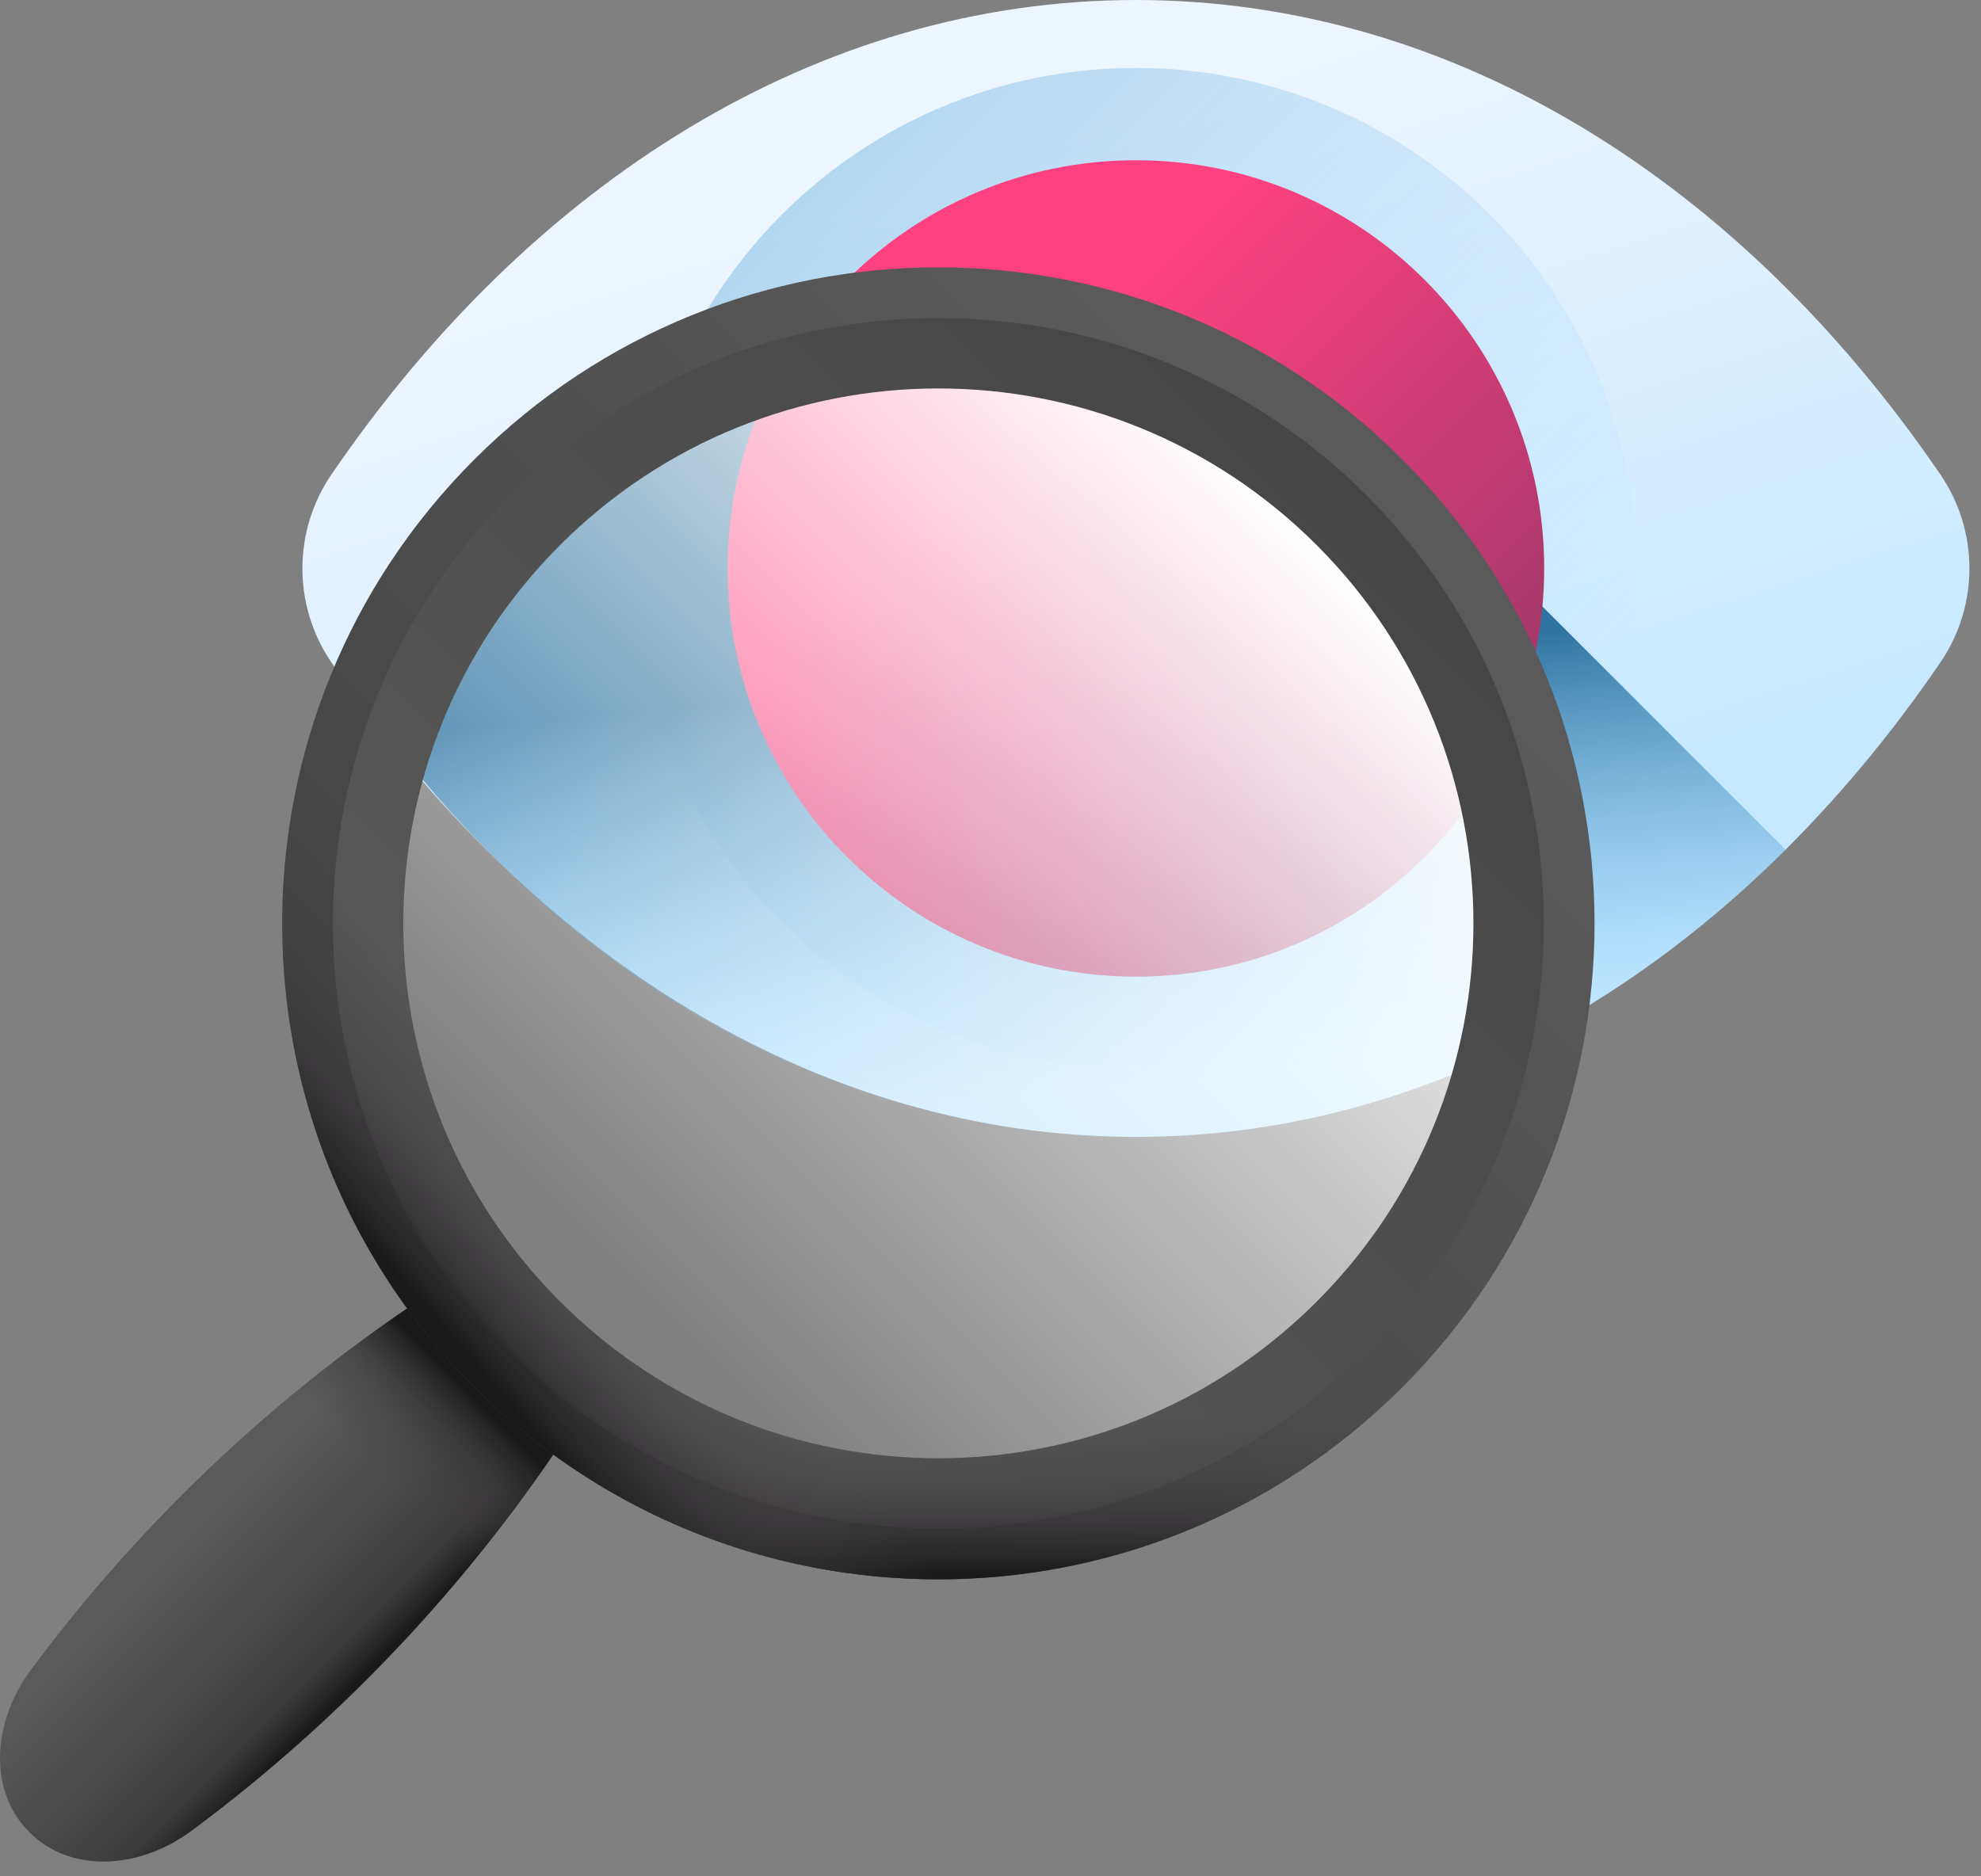
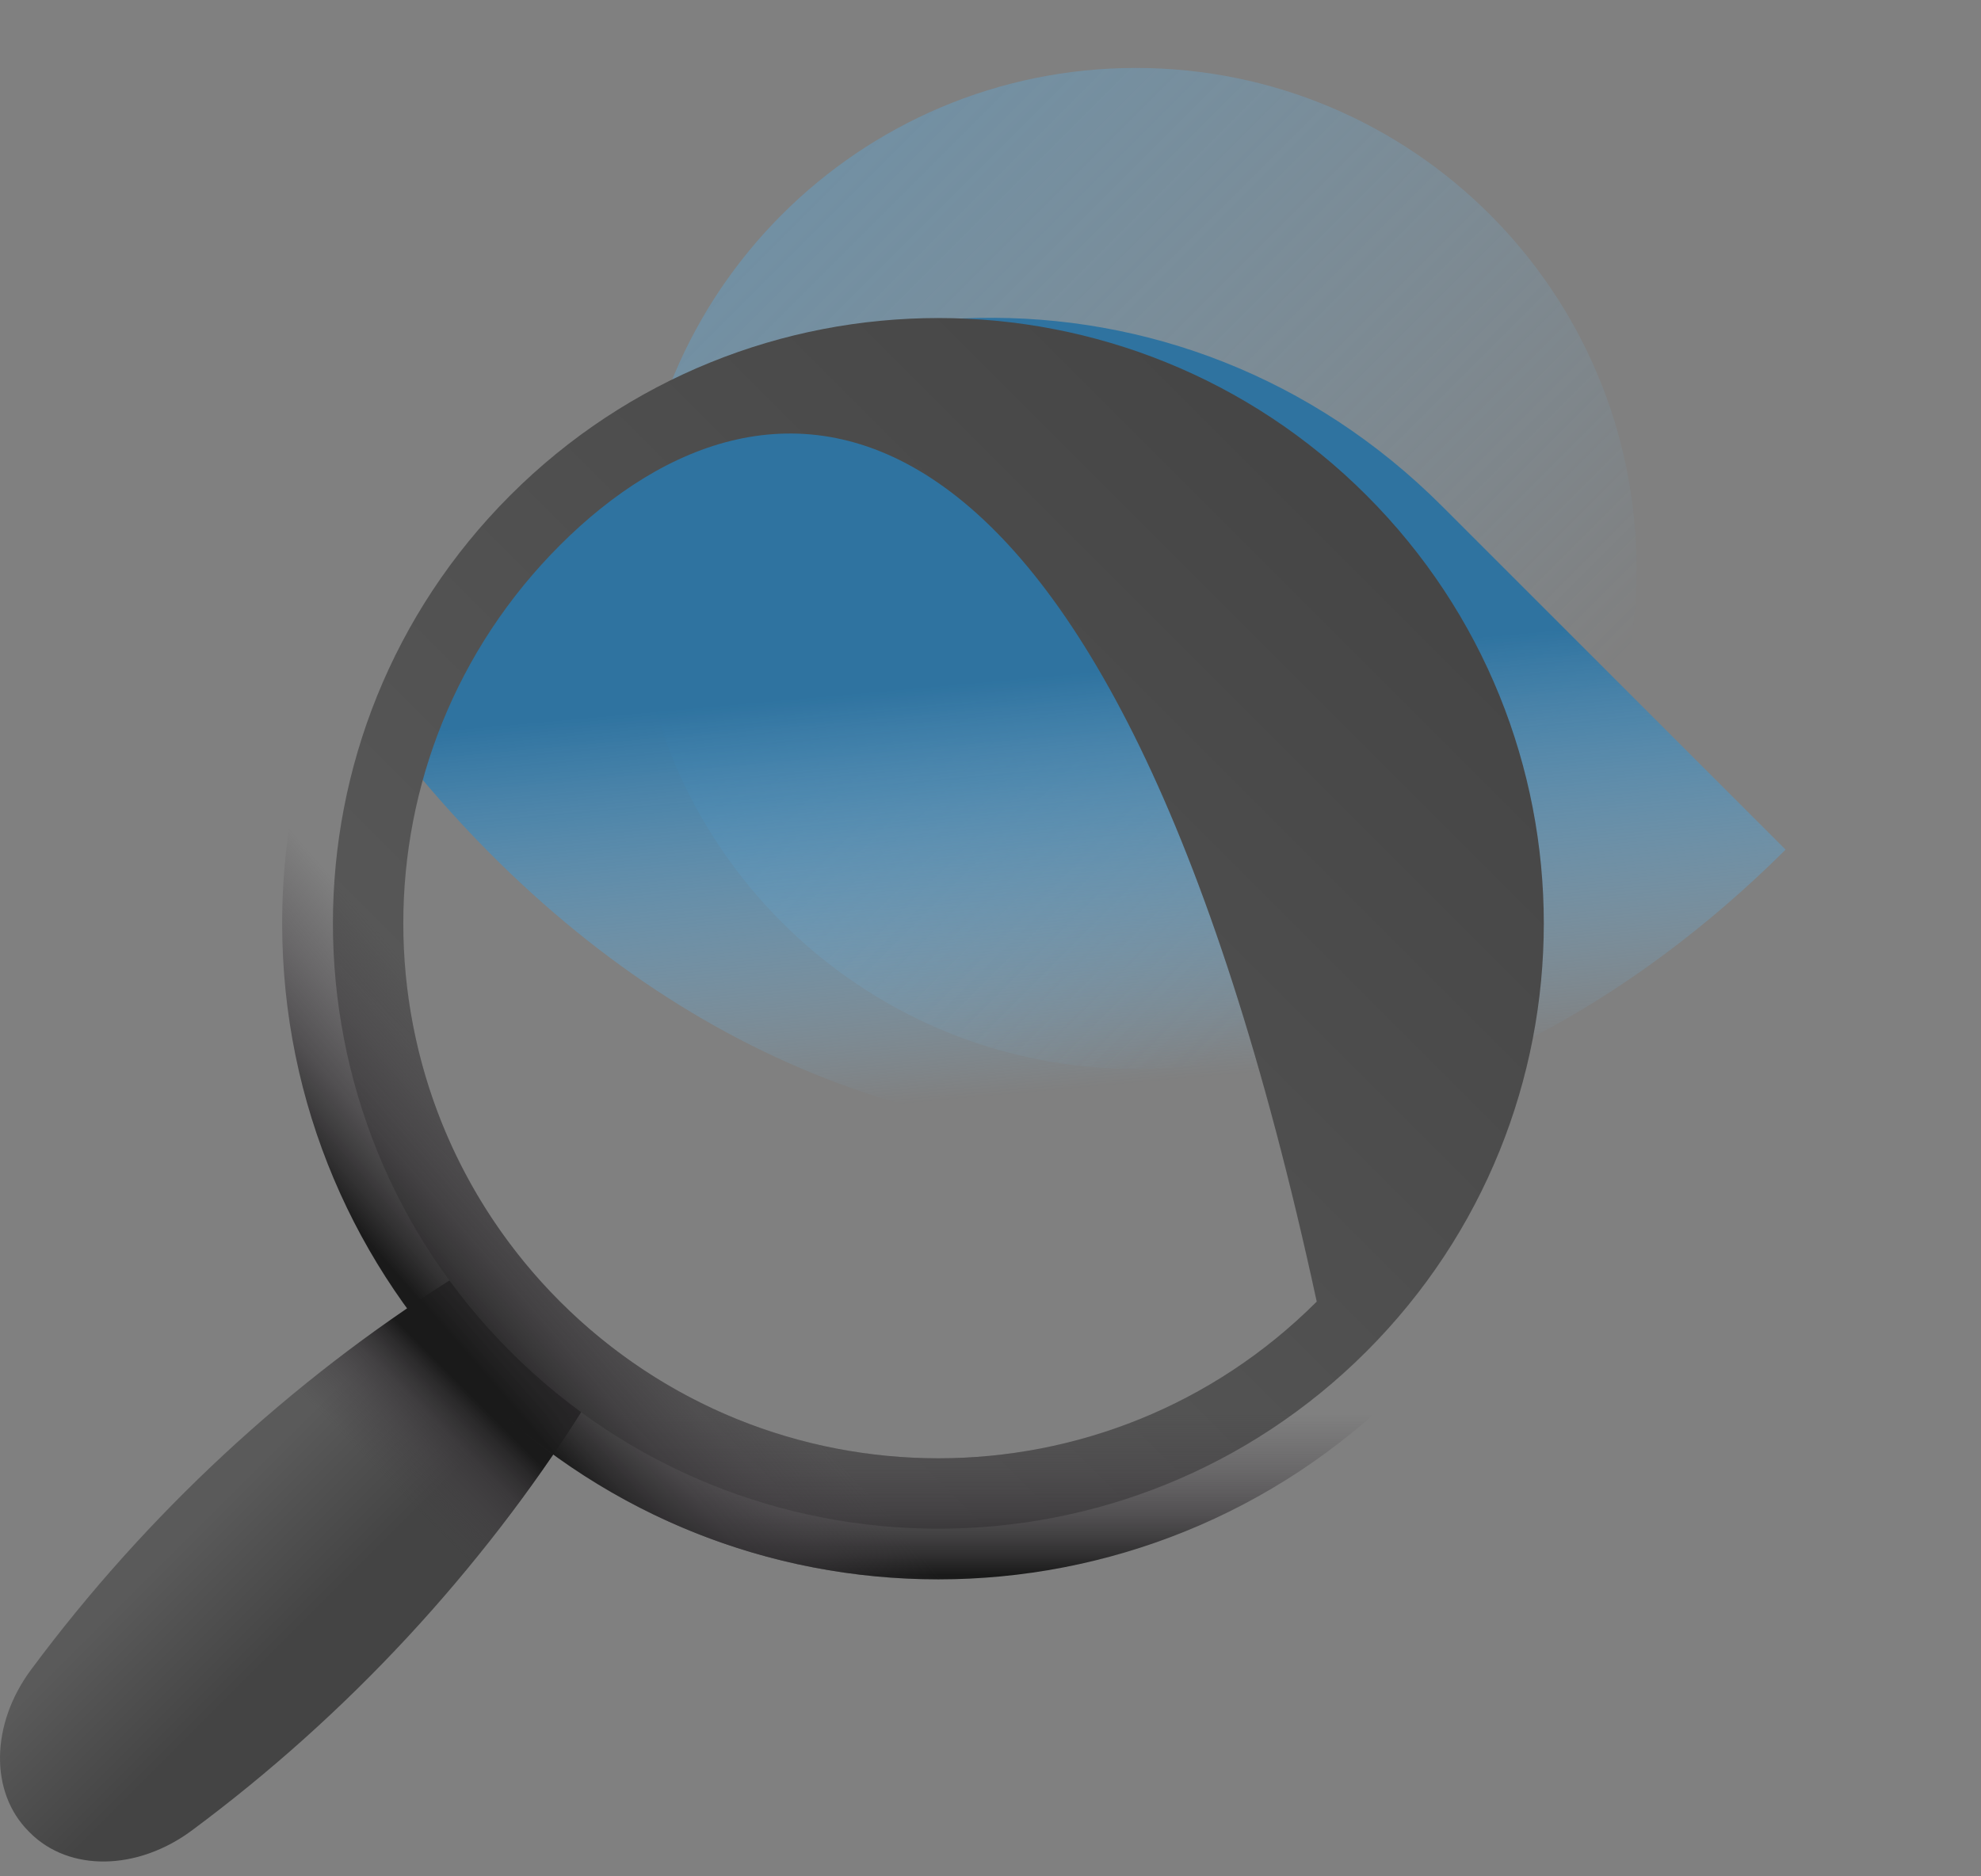
<svg xmlns="http://www.w3.org/2000/svg" width="114" height="108" viewBox="0 0 114 108" fill="none">
  <rect x="0" y="0" width="114" height="108" fill="#808080" stroke="none" />
-   <path d="M65.368 0C47.03 0 30.534 10.53 19.074 27.309C16.846 30.571 16.846 34.869 19.074 38.13C30.534 54.91 47.03 65.439 65.368 65.439C83.706 65.439 100.202 54.91 111.662 38.13C113.89 34.869 113.89 30.571 111.662 27.31C100.202 10.53 83.706 0 65.368 0Z" fill="url(#paint0_linear_15117_7127)" />
  <path d="M65.368 61.529C81.279 61.529 94.177 48.631 94.177 32.72C94.177 16.809 81.279 3.911 65.368 3.911C49.457 3.911 36.559 16.809 36.559 32.72C36.559 48.631 49.457 61.529 65.368 61.529Z" fill="url(#paint1_linear_15117_7127)" />
  <path d="M65.368 65.44C79.381 65.44 92.318 59.291 102.755 48.904L82.98 29.129C68.047 14.196 44.576 14.937 29.643 29.87C26.191 33.322 23.291 37.025 21.435 41.241C32.785 56.491 48.003 65.44 65.368 65.44Z" fill="url(#paint2_linear_15117_7127)" />
-   <path d="M65.368 56.215C78.344 56.215 88.863 45.696 88.863 32.72C88.863 19.744 78.344 9.224 65.368 9.224C52.392 9.224 41.873 19.744 41.873 32.72C41.873 45.696 52.392 56.215 65.368 56.215Z" fill="url(#paint3_linear_15117_7127)" />
  <path d="M1.729 105.492L1.654 105.417C-0.607 103.157 -0.538 99.238 1.788 96.104C8.418 87.174 16.69 79.489 26.107 73.55L33.596 81.039C27.657 90.456 19.973 98.728 11.043 105.358C7.908 107.685 3.989 107.753 1.729 105.492Z" fill="url(#paint4_linear_15117_7127)" />
-   <path d="M0.575 103.878C0.843 104.45 1.208 104.97 1.654 105.417C1.679 105.442 1.705 105.468 1.727 105.493C3.99 107.753 7.908 107.683 11.043 105.358C19.971 98.729 27.657 90.456 33.596 81.04L28.506 75.947L0.575 103.878Z" fill="url(#paint5_linear_15117_7127)" />
  <path d="M12.441 84.145C16.643 80.191 21.219 76.634 26.107 73.552L33.596 81.04C30.513 85.928 26.956 90.504 23.003 94.706L12.441 84.145Z" fill="url(#paint6_linear_15117_7127)" />
-   <path d="M29.362 28.511C42.969 14.904 65.031 14.904 78.638 28.511C92.242 42.119 92.242 64.177 78.638 77.785C65.031 91.392 42.969 91.392 29.362 77.785C15.757 64.177 15.757 42.119 29.362 28.511Z" fill="url(#paint7_linear_15117_7127)" />
-   <path d="M27.298 26.446C42.044 11.7 65.953 11.7 80.702 26.446C95.448 41.193 95.448 65.101 80.702 79.847C65.953 94.594 42.044 94.594 27.298 79.847C12.552 65.101 12.552 41.193 27.298 26.446ZM76.462 75.606C88.866 63.202 88.866 43.091 76.462 30.687C64.057 18.282 43.944 18.282 31.539 30.687C19.134 43.091 19.134 63.202 31.539 75.606C43.943 88.011 64.057 88.011 76.462 75.606Z" fill="url(#paint8_linear_15117_7127)" />
-   <path d="M29.362 28.511C42.969 14.904 65.031 14.904 78.638 28.511C92.242 42.119 92.242 64.177 78.638 77.785C65.031 91.392 42.969 91.392 29.362 77.785C15.757 64.177 15.757 42.119 29.362 28.511ZM32.227 74.919C44.252 86.944 63.749 86.944 75.773 74.919C87.797 62.895 87.797 43.401 75.773 31.377C63.749 19.352 44.252 19.352 32.227 31.377C20.203 43.401 20.203 62.895 32.227 74.919Z" fill="url(#paint9_linear_15117_7127)" />
+   <path d="M29.362 28.511C42.969 14.904 65.031 14.904 78.638 28.511C92.242 42.119 92.242 64.177 78.638 77.785C65.031 91.392 42.969 91.392 29.362 77.785C15.757 64.177 15.757 42.119 29.362 28.511ZM32.227 74.919C44.252 86.944 63.749 86.944 75.773 74.919C63.749 19.352 44.252 19.352 32.227 31.377C20.203 43.401 20.203 62.895 32.227 74.919Z" fill="url(#paint9_linear_15117_7127)" />
  <path d="M32.227 74.919C44.252 86.943 63.748 86.943 75.773 74.919C82.181 68.511 85.172 59.981 84.75 51.591H91.728C92.145 61.767 88.471 72.079 80.702 79.848C65.953 94.594 42.044 94.594 27.298 79.848C19.529 72.079 15.855 61.767 16.272 51.591H23.25C22.828 59.981 25.819 68.511 32.227 74.919Z" fill="url(#paint10_linear_15117_7127)" />
  <path d="M23.209 53.146C23.209 70.15 36.996 83.937 54 83.937C63.063 83.937 71.209 80.021 76.843 73.79L81.777 78.724C74.877 86.214 64.987 90.908 54 90.908C33.144 90.906 16.238 74 16.238 53.146C16.238 42.158 20.932 32.269 28.422 25.369L33.356 30.303C27.125 35.937 23.209 44.083 23.209 53.146Z" fill="url(#paint11_linear_15117_7127)" />
  <defs>
    <linearGradient id="paint0_linear_15117_7127" x1="57.73" y1="8.98" x2="71.434" y2="51.572" gradientUnits="userSpaceOnUse">
      <stop stop-color="#EDF5FF" />
      <stop offset="1" stop-color="#C7E9FF" />
    </linearGradient>
    <linearGradient id="paint1_linear_15117_7127" x1="81.929" y1="49.281" x2="-11.885" y2="-44.533" gradientUnits="userSpaceOnUse">
      <stop stop-color="#7ACBFF" stop-opacity="0" />
      <stop offset="1" stop-color="#2F73A0" />
    </linearGradient>
    <linearGradient id="paint2_linear_15117_7127" x1="63.668" y1="62.497" x2="61.528" y2="38.792" gradientUnits="userSpaceOnUse">
      <stop stop-color="#7ACBFF" stop-opacity="0" />
      <stop offset="1" stop-color="#2F73A0" />
    </linearGradient>
    <linearGradient id="paint3_linear_15117_7127" x1="57.088" y1="24.439" x2="87.516" y2="54.868" gradientUnits="userSpaceOnUse">
      <stop stop-color="#FF4181" />
      <stop offset="1" stop-color="#843561" />
    </linearGradient>
    <linearGradient id="paint4_linear_15117_7127" x1="11.734" y1="87.338" x2="17.709" y2="93.313" gradientUnits="userSpaceOnUse">
      <stop stop-color="#5A5A5A" />
      <stop offset="1" stop-color="#444444" />
    </linearGradient>
    <linearGradient id="paint5_linear_15117_7127" x1="16.802" y1="92.406" x2="20.796" y2="96.4" gradientUnits="userSpaceOnUse">
      <stop stop-color="#433F43" stop-opacity="0" />
      <stop offset="0.344" stop-color="#403C40" stop-opacity="0.344" />
      <stop offset="0.622" stop-color="#363336" stop-opacity="0.622" />
      <stop offset="0.876" stop-color="#252425" stop-opacity="0.876" />
      <stop offset="1" stop-color="#1A1A1A" />
    </linearGradient>
    <linearGradient id="paint6_linear_15117_7127" x1="22.142" y1="85.005" x2="26.971" y2="80.176" gradientUnits="userSpaceOnUse">
      <stop stop-color="#433F43" stop-opacity="0" />
      <stop offset="0.344" stop-color="#403C40" stop-opacity="0.344" />
      <stop offset="0.622" stop-color="#363336" stop-opacity="0.622" />
      <stop offset="0.876" stop-color="#252425" stop-opacity="0.876" />
      <stop offset="1" stop-color="#1A1A1A" />
    </linearGradient>
    <linearGradient id="paint7_linear_15117_7127" x1="34.711" y1="72.437" x2="75.748" y2="31.4" gradientUnits="userSpaceOnUse">
      <stop stop-color="white" stop-opacity="0" />
      <stop offset="1" stop-color="white" />
    </linearGradient>
    <linearGradient id="paint8_linear_15117_7127" x1="77.098" y1="30.048" x2="35.43" y2="71.716" gradientUnits="userSpaceOnUse">
      <stop stop-color="#5A5A5A" />
      <stop offset="1" stop-color="#444444" />
    </linearGradient>
    <linearGradient id="paint9_linear_15117_7127" x1="29.614" y1="77.534" x2="82.099" y2="25.049" gradientUnits="userSpaceOnUse">
      <stop stop-color="#5A5A5A" />
      <stop offset="1" stop-color="#444444" />
    </linearGradient>
    <linearGradient id="paint10_linear_15117_7127" x1="54" y1="81.403" x2="54" y2="90.641" gradientUnits="userSpaceOnUse">
      <stop stop-color="#433F43" stop-opacity="0" />
      <stop offset="0.344" stop-color="#403C40" stop-opacity="0.344" />
      <stop offset="0.622" stop-color="#363336" stop-opacity="0.622" />
      <stop offset="0.876" stop-color="#252425" stop-opacity="0.876" />
      <stop offset="1" stop-color="#1A1A1A" />
    </linearGradient>
    <linearGradient id="paint11_linear_15117_7127" x1="35.47" y1="69.295" x2="26.275" y2="77.304" gradientUnits="userSpaceOnUse">
      <stop stop-color="#433F43" stop-opacity="0" />
      <stop offset="0.344" stop-color="#403C40" stop-opacity="0.344" />
      <stop offset="0.622" stop-color="#363336" stop-opacity="0.622" />
      <stop offset="0.876" stop-color="#252425" stop-opacity="0.876" />
      <stop offset="1" stop-color="#1A1A1A" />
    </linearGradient>
  </defs>
</svg>